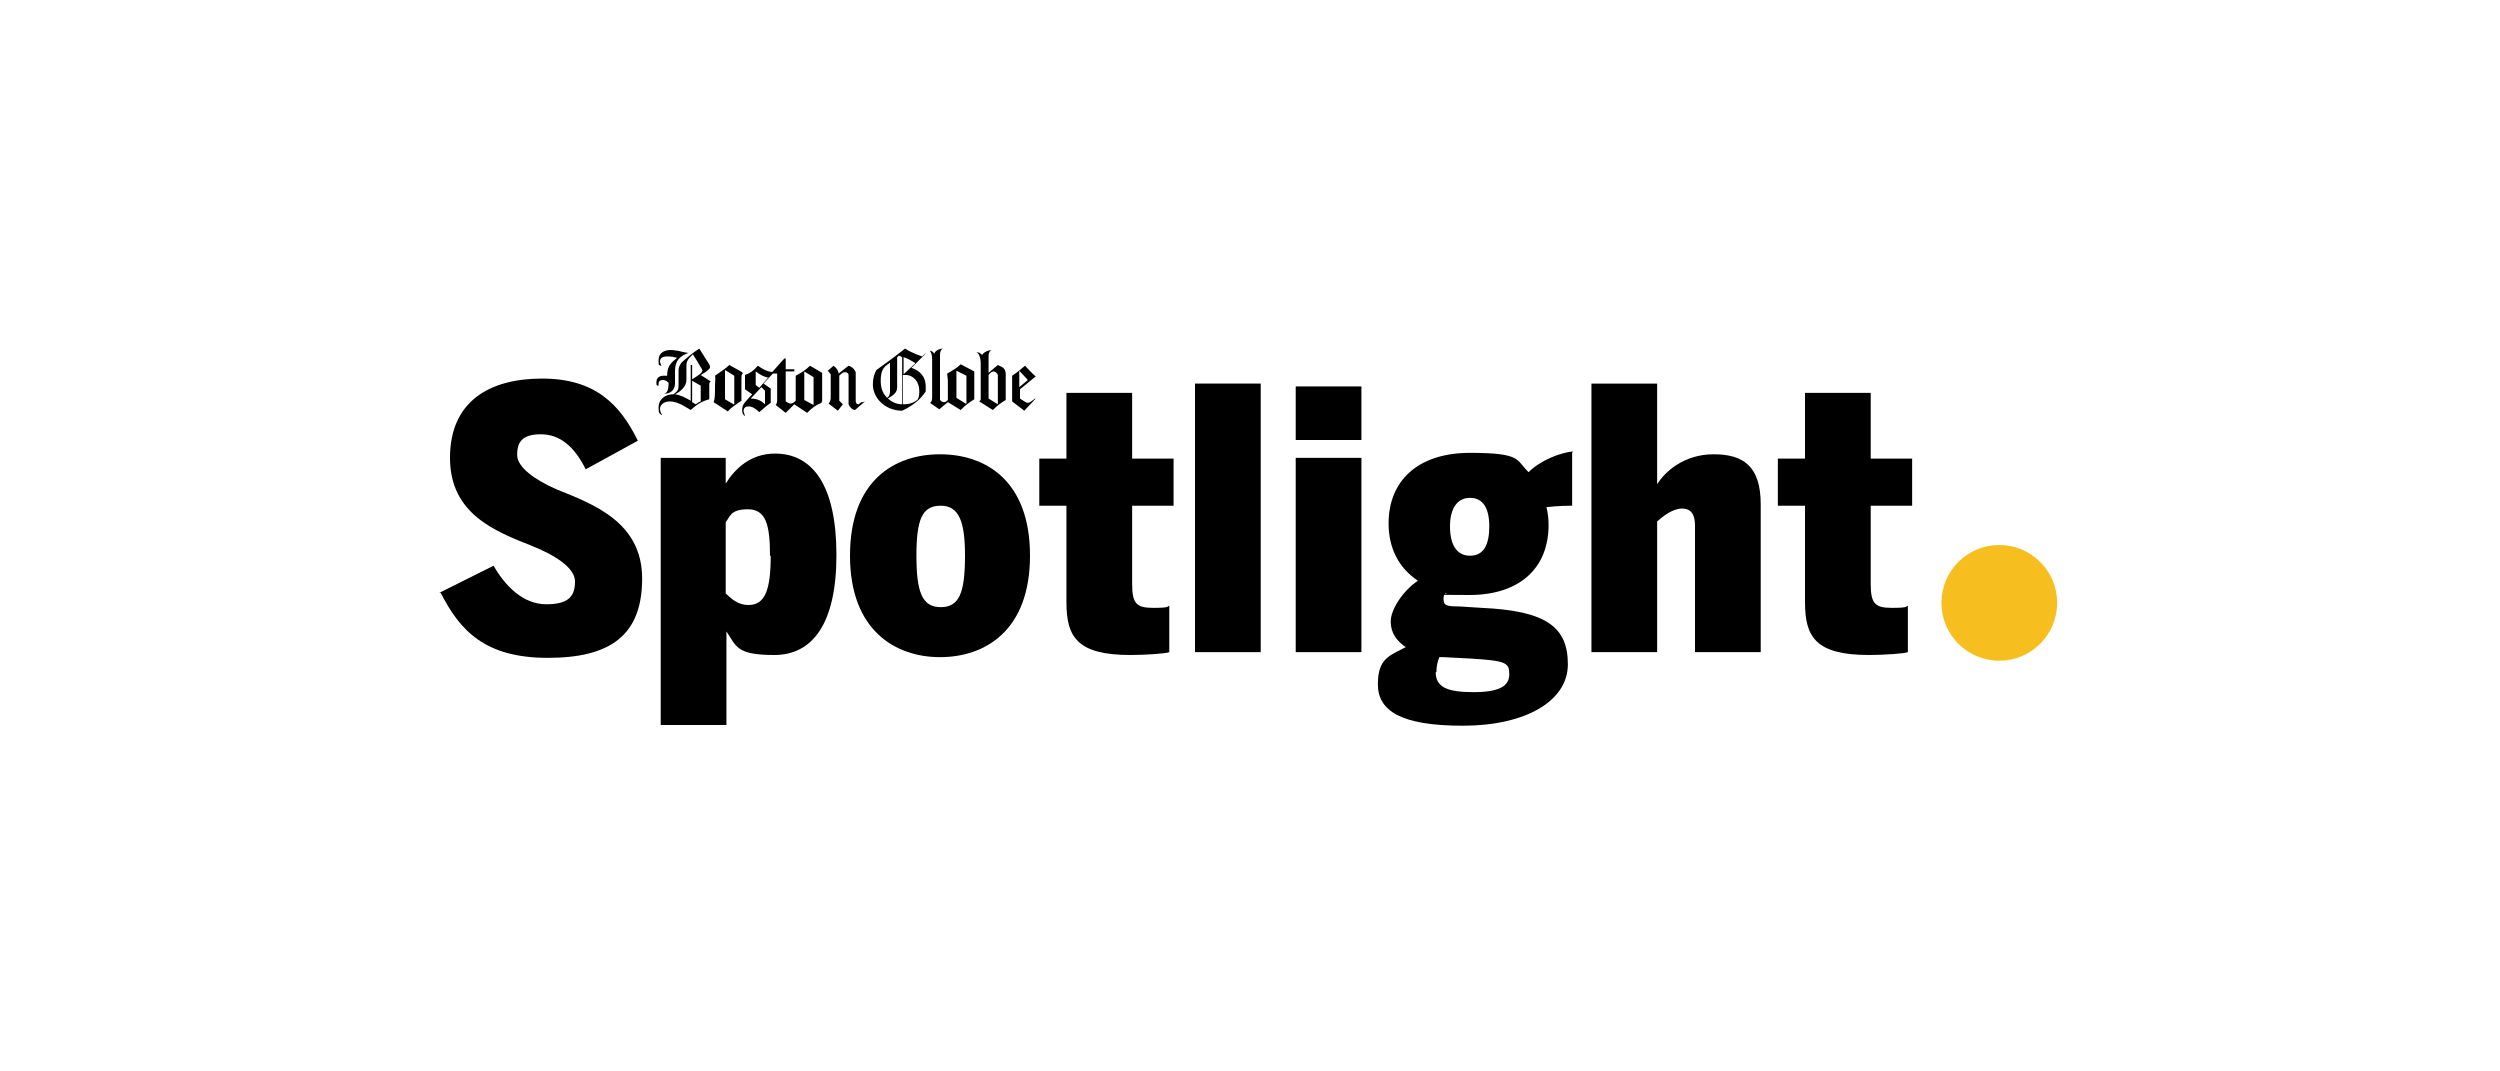
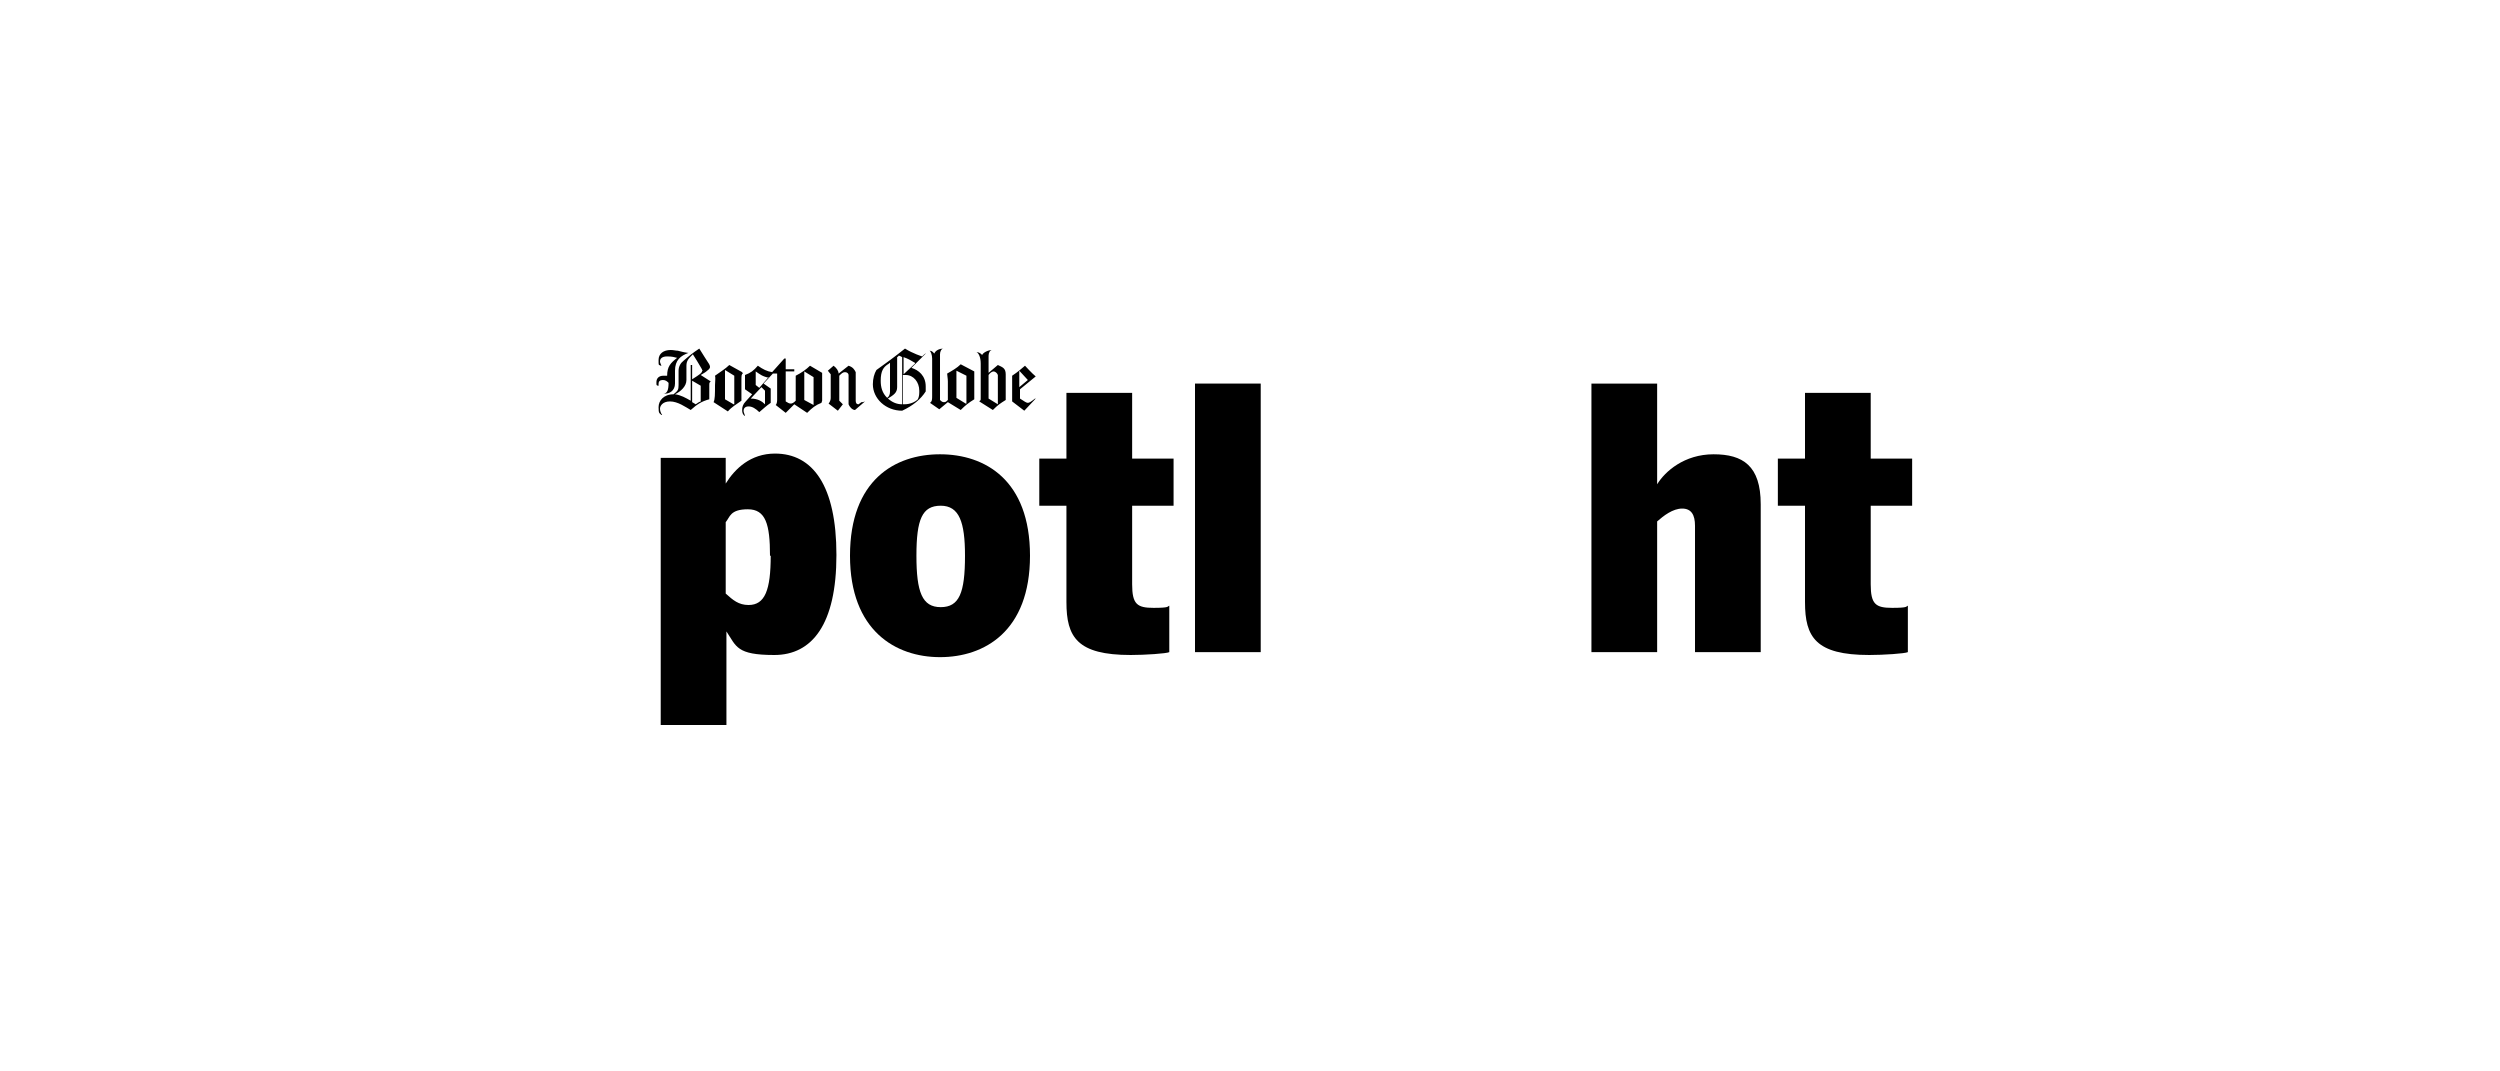
<svg xmlns="http://www.w3.org/2000/svg" id="Layer_1" version="1.1" viewBox="0 0 350 150">
  <defs>
    <style> .st0 { fill: #f6bf1f; } .st1 { isolation: isolate; } .st2 { fill-rule: evenodd; } </style>
  </defs>
  <g class="st1">
    <path class="st2" d="M139.7,54.5v2.1h0l-1.3-.8v-3.3c.2-.3.5-.5.7-.5s.5.2.6.5v1.9h0ZM143.9,53.2l-1.2,1v-2.3l1.2,1.3h0ZM140.8,56c0-.7,0-2.7,0-3.6s-.5-1-1.1-1.3l-1.3,1.1v-2.4c0-.4.2-.8.5-.8h0c-.6,0-1.3.4-1.4.7-.2-.2-.4-.4-.8-.4h0c.3.1.6.7.6,1.6v4.6c0,.8,0,.4-.2.7l1.9,1.2c.7-.7,1-.9,1.8-1.4h0ZM145,55.8h-.1c-.5.4-.8.6-1,.6s-.5-.2-1.1-.6v-1.3l2.2-1.8c-.5-.4-1.5-1.5-1.5-1.5-.6.5-.9.8-1.8,1.4,0,.2,0,.4,0,.6v2.5c0,.2,0,.3,0,.5l1.7,1.3,1.6-1.7h0ZM124.6,54.8c0,.4-.1.7-.4.9-.7-.7-.9-1.5-.9-2.4,0-1.4.4-1.9,1-2.3.1,0,.2-.2.3-.2v4.1h0ZM126.3,56.6c-.8,0-1.4-.3-2-.8.8-.5,1.3-.8,1.3-1.6v-4.2c0,0,.2-.1.2-.2.2,0,.3.1.5.2,0,0,0,6.6,0,6.6ZM128.7,54.7c0,.4,0,.8-.2,1.2-.4.4-1.1.7-1.9.7h-.2v-4.1h.4c1.1,0,1.9,1,1.9,2.2ZM128.1,50.9l-1.6,1.5v-2.4c.6.2,1.1.5,1.6.8ZM135.3,56.5h-.1c0,0-1.3-.8-1.3-.8v-3.8l1.4.7v4h0ZM129.8,49.5h-.2c0-.1-.5.4-.5.4,0,0-1.3-.4-2.4-1.1-1.5,1.2-2.6,2-4,3-.3.5-.5,1.2-.5,2,0,2,1.8,3.7,4.1,3.7,1.5-.7,2.6-1.6,3.3-2.7,0-.2,0-.5,0-.7,0-1.5-1-2.3-2-2.6l2-2h0ZM136.4,52l-1.9-1c-.5.5-1.2.9-1.9,1.3,0,.2.1.7.1,1.1v2.6c-.2.2-.3.3-.5.3s-.3,0-.6-.3v-6.4c0-.4.2-.8.5-.8h0c-.5,0-1.1.2-1.3.7-.2-.2-.3-.4-.7-.4h0c.2,0,.4.6.4,1.1v5.2c0,.5,0,.8-.3,1l1.3.9,1.2-1,1.8,1.1c.7-.7,1.1-1,1.9-1.5,0-.2,0-.7,0-.9v-2.2c0-.4,0-.6,0-.8h0ZM107.1,56.6c-.4-.4-1-.8-2-.8l1.5-1.6.5.5v2h0ZM107.6,52.8l-1.3,1.5-.5-.4v-1.9c.6.4.9.7,1.9.9h0ZM113.9,56.7h0l-1.3-.7v-4l1.3.8v4h0ZM115.1,56.1c0-.2,0-.4,0-.6v-3.3l-1.7-1c-.5.5-1.2,1-2,1.4,0,.2,0,.4,0,.6v2.9c-.3.3-.5.4-.7.4s-.4-.1-.7-.3v-4.2h1.2v-.3h-1.2v-1.5h-.2l-1.7,1.9c-.7-.1-1.3-.4-2-.9-.6.7-1,1-1.8,1.3v2l1,.7-.9,1c-.4.4-.5.8-.5,1.2s.1.6.3.8h.1c-.1-.3-.2-.5-.2-.7,0-.3.2-.6.7-.6s1,.3,1.5.8c.6-.5,1-.9,1.6-1.3v-1.6c0-.2,0-.3,0-.4l-1-.7,1.3-1.4h.6v3.6c0,.2,0,.6-.2.8l1.4,1.1,1.2-1.2,1.8,1.2c.7-.7,1.2-1.1,2-1.4h0ZM120.8,56.3h-.1c0-.1-.5.3-.5.3-.3,0-.4-.2-.4-.5v-4c-.2-.4-.4-.7-1-.9l-1.4,1.1c0-.4-.3-.8-.7-1.1l-.8.7.4.5v3.3c0,.5-.3.8-.3.8l1.3,1,.7-.9-.5-.5v-3.5c.3-.3.5-.5.8-.5s.5.2.5.4v4.1c.1.3.5.8.9.8l1.4-1.2h0ZM98.1,53.9v2.3c-.3.1-.4.2-.7.4-.2-.1-.3-.2-.5-.3v-3l1.2.7h0ZM98.3,51.9c0,.3-.3.5-1.4,1.2v-2h-.2v5c-.7-.4-1.4-.8-2.2-.9.8-.4,1.6-1.1,1.6-2v-2c0-.7.3-1,.9-1.6.5.8.7,1.1,1.1,1.8.1.2.2.3.2.4h.1ZM102.7,56.6h0l-1.2-.7v-4.1l1.3.8s0,4,0,4ZM96.3,49.4h0c-.7-.1-1-.2-1.4-.3-.3,0-.6-.1-1-.1-1,0-1.7.5-1.7,1.4s0,.6.3.8h.1c-.1-.3-.2-.4-.2-.6,0-.4.3-.7,1-.7s1,.1,1.4.2c-.9.7-1.4,1.2-1.4,2.5-.1,0-.3,0-.5,0-.7,0-1,.4-1,.9s0,.4.2.5h.1c0-.2,0-.3,0-.3,0-.3.2-.5.6-.5s.6.2.8.4c0,1-.2,1.5-.7,1.5h0c.8.1,1.6-.4,1.6-1.4v-1.8c0-1.5.8-2.1,1.9-2.5h-.1ZM99.5,53.4l-1.4-.9c.5-.3.7-.4.9-.6.3-.2.4-.4.4-.5s0-.3-.3-.7c-.3-.5-.6-.9-1.2-1.9-.9.6-1.4,1-2.2,1.7-.4.3-.7.8-.7,1.4v2c0,.7-.1.8-.7,1.3-1.4,0-2.1.9-2.1,1.8s.1.8.4,1.1h.1c-.2-.3-.3-.6-.3-.9s.3-1,1.4-1,2.2.8,2.9,1.2c.9-.8,1.5-1.2,2.6-1.5v-2c0-.2,0-.3.1-.4h0ZM103.9,52.1l-1.8-1c-.5.5-1.3,1-2,1.5.1.3,0,.8,0,1.3,0,1.3,0,2-.2,2.4l2,1.3c.5-.6,1.2-1,1.9-1.5,0-.2,0-.4,0-.6v-2.2c0-.7,0-.9.2-1h0Z" />
  </g>
  <g>
-     <path d="M61.5,83l7.6-3.8c1.6,2.8,4.1,5.4,7.4,5.4s4-1.3,4-3.2-2.8-3.7-6.1-5c-5-2-11.4-4.4-11.4-12.3s5.5-11.1,12.9-11.1,10.9,3.6,13.4,8.7l-7.3,4c-1.6-3.2-3.6-4.9-6.3-4.9s-3.3,1.2-3.3,2.9,2.5,3.5,5.5,4.8c5.2,2.1,12,4.6,12,12.5s-4.4,11.1-13.2,11.1-12.3-3.8-15-9.1Z" />
    <path d="M92.4,64.1h9.2v3.6c1.3-2.1,3.5-4.2,6.9-4.2,5.3,0,8.6,4.5,8.6,14.2s-3.4,14-8.7,14-5.3-1.2-6.7-3.3v13.1h-9.2v-37.4h0ZM107.8,77.8c0-4.4-.6-6.5-3.1-6.5s-2.5,1.1-3.1,1.8v10c1,.9,1.8,1.6,3.2,1.6,2.3,0,3.1-2.1,3.1-6.9Z" />
    <path d="M119,77.8c0-10.6,6.3-14.2,12.6-14.2s12.6,3.6,12.6,14.2-6.4,14.2-12.6,14.2-12.6-3.7-12.6-14.2ZM135.1,77.8c0-4.7-.8-7-3.4-7s-3.4,1.9-3.4,7,.8,7.2,3.4,7.2,3.4-2,3.4-7.2Z" />
    <path d="M149.3,84.2v-13.4h-3.8v-6.6h3.8v-9.2h9.2v9.2h5.8v6.6h-5.8v11c0,2.8.7,3.3,3,3.3s1.9-.2,2.2-.3v6.5c-.4.2-3.4.4-5.4.4-7.5,0-9-2.5-9-7.4h0Z" />
    <path d="M167.3,53.7h9.2v37.6h-9.2v-37.6Z" />
-     <path d="M181.4,54.1h9.2v7.5h-9.2v-7.5ZM181.4,64.1h9.2v27.2h-9.2v-27.2Z" />
-     <path d="M220.1,63.4v7.4c-.4,0-1.8,0-3.6.2.2.8.3,1.6.3,2.5,0,6-4,9.8-11.1,9.8s-2.4-.1-3.3-.3c-.3.3-.3.5-.3.9,0,.9.5,1,2.2,1l3.1.2c9.1.4,12.1,2.7,12.1,7.9s-6,8.6-14.7,8.6-11.9-2.1-11.9-5.8,1.7-4,3.9-5.2c-1.3-.9-2.1-2-2.1-3.6s1.6-4.2,3.8-5.7c-2.7-1.8-4.1-4.6-4.1-8,0-6,4.1-9.9,11.4-9.9s6.4,1,8.2,2.7c1.6-1.6,4.3-2.7,6.2-2.9h0ZM201,94.1c0,2.1,1.6,2.8,5.3,2.8s5-.9,5-2.5-.4-1.9-5.4-2.2l-3.8-.2h-.6c-.3.8-.4,1.4-.4,2.1h0ZM208.5,73.7c0-2.6-.9-4-2.7-4s-2.8,1.5-2.8,4,.9,4.1,2.8,4.1,2.7-1.5,2.7-4.1Z" />
    <path d="M222.8,53.7h9.2v14.1c1.1-1.8,3.8-4.2,7.9-4.2s6.6,1.6,6.6,7v20.7h-9.2v-17.7c0-1.5-.5-2.4-1.8-2.4s-2.6,1-3.5,1.8v18.3h-9.2v-37.6Z" />
    <path d="M252.7,84.2v-13.4h-3.8v-6.6h3.8v-9.2h9.2v9.2h5.8v6.6h-5.8v11c0,2.8.7,3.3,3,3.3s1.9-.2,2.2-.3v6.5c-.4.2-3.4.4-5.4.4-7.5,0-9-2.5-9-7.4h0Z" />
  </g>
-   <circle class="st0" cx="279.9" cy="84.4" r="8.1" />
</svg>